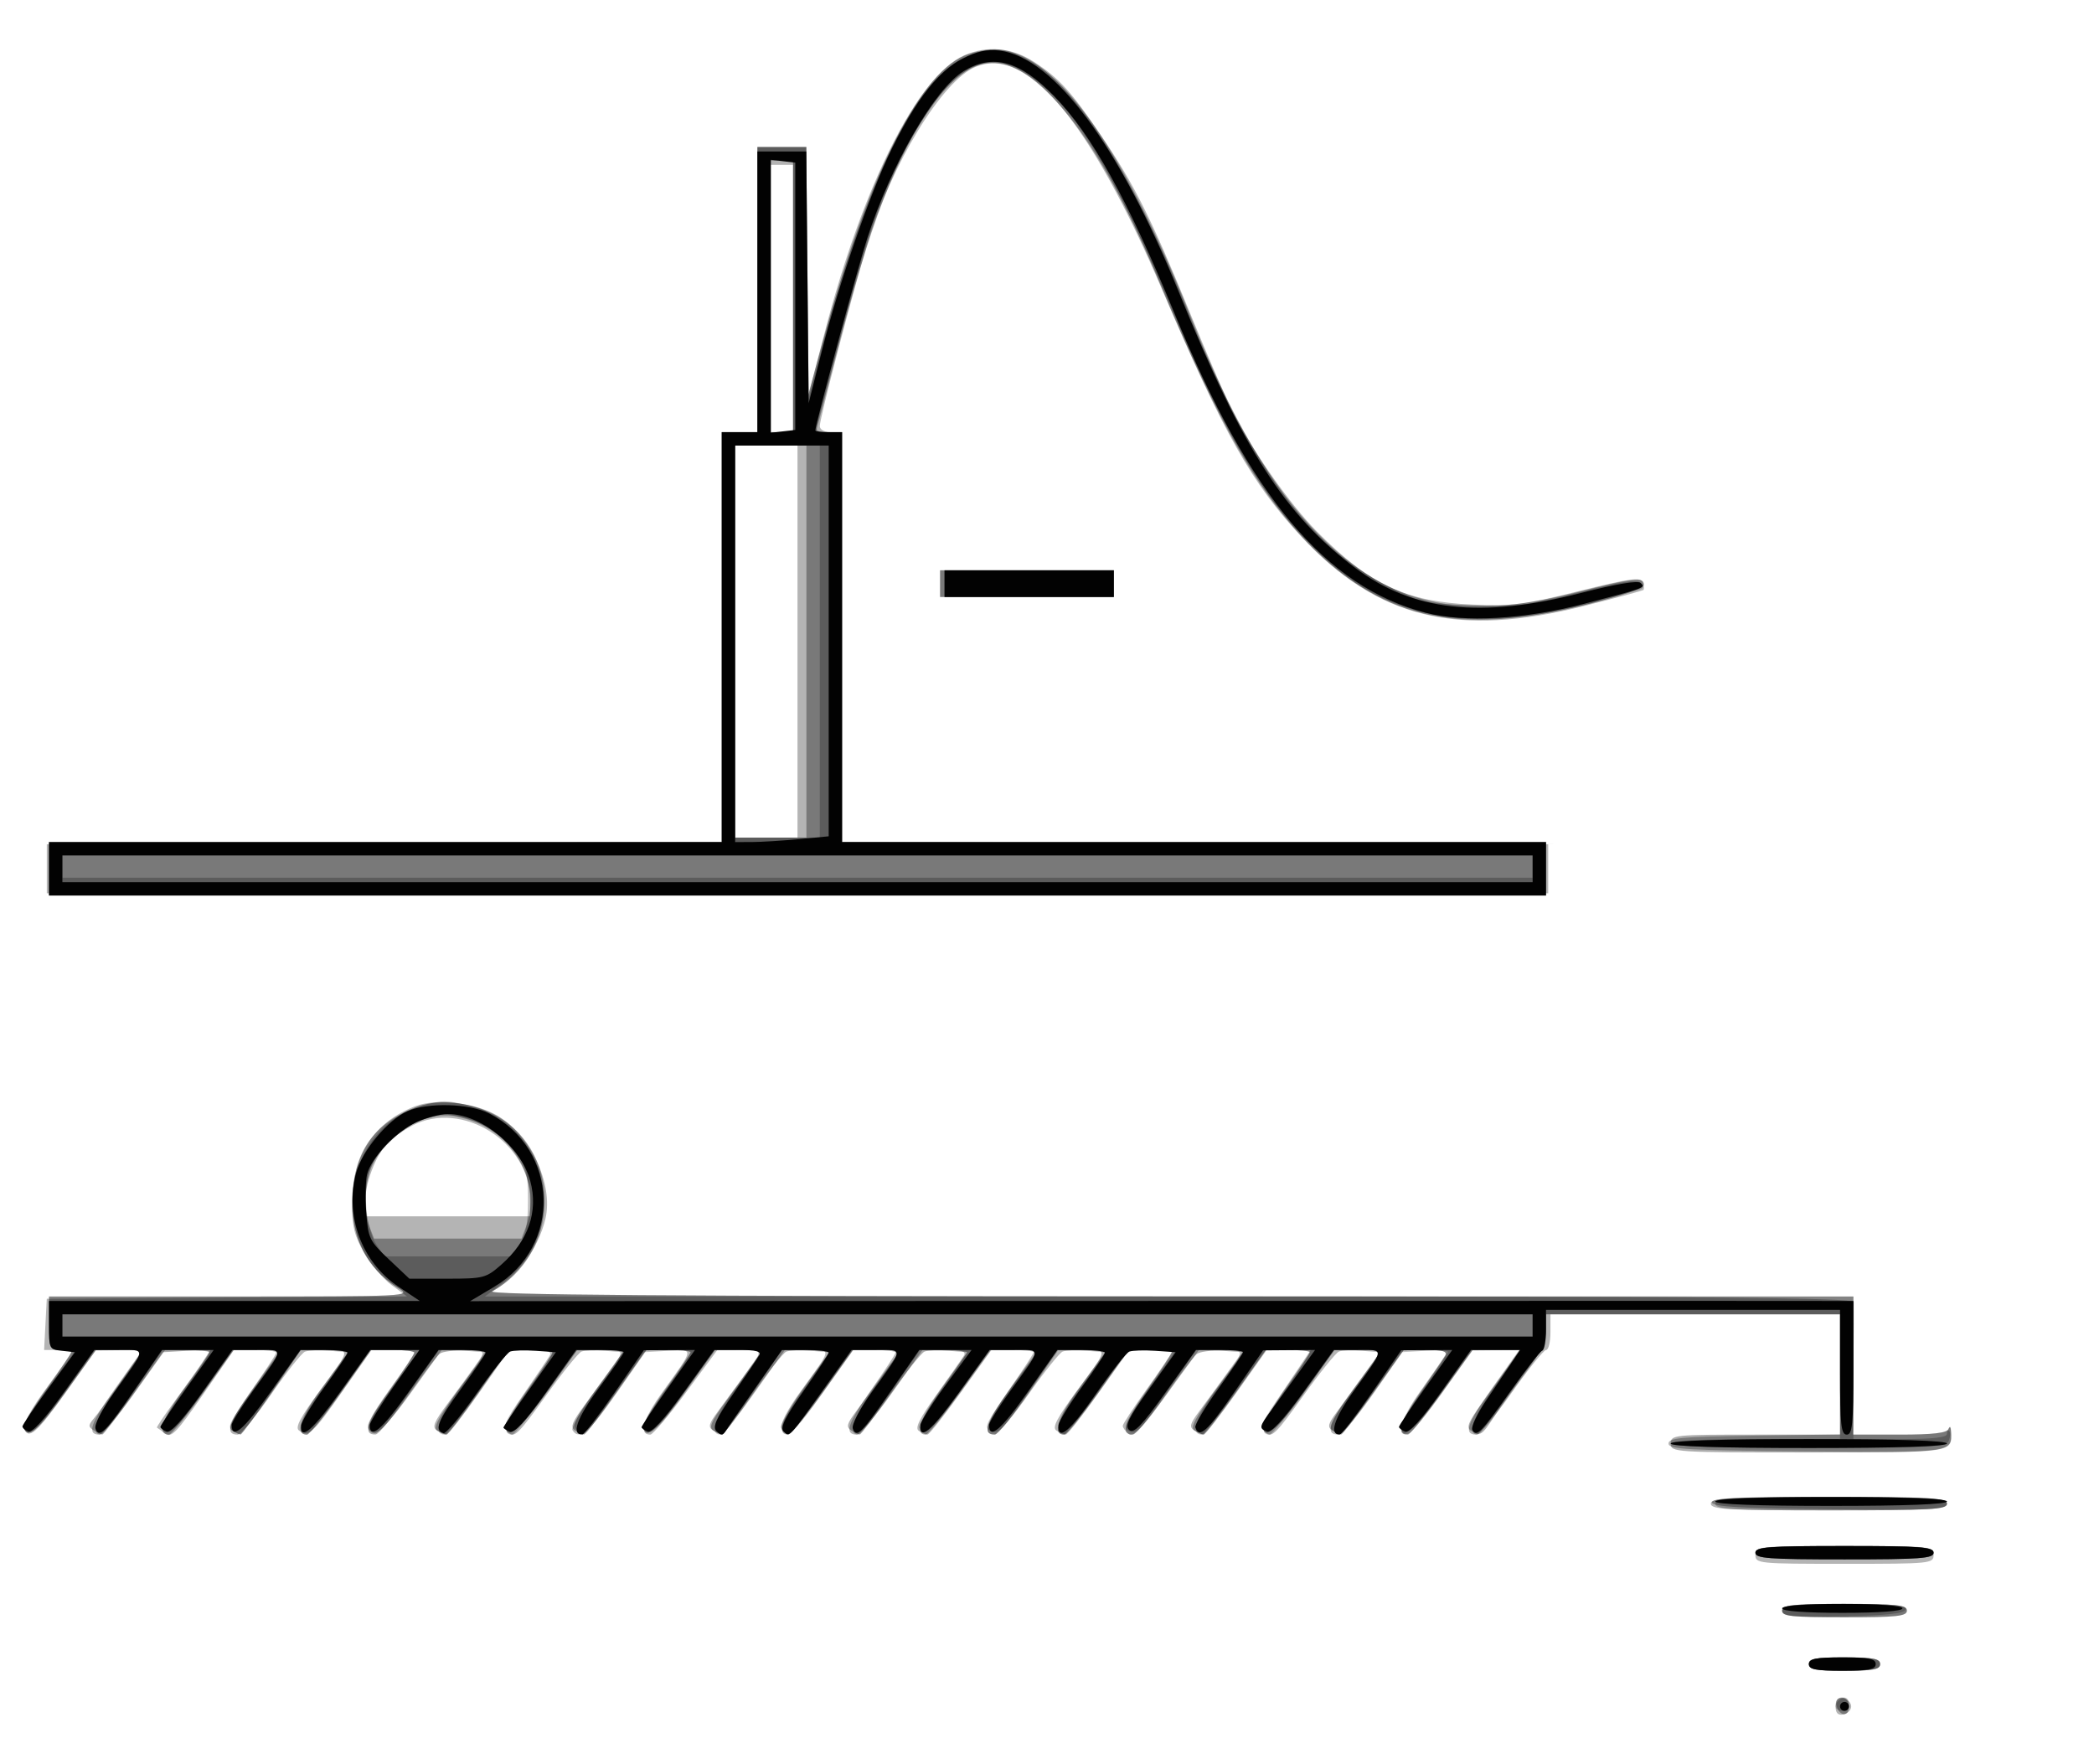
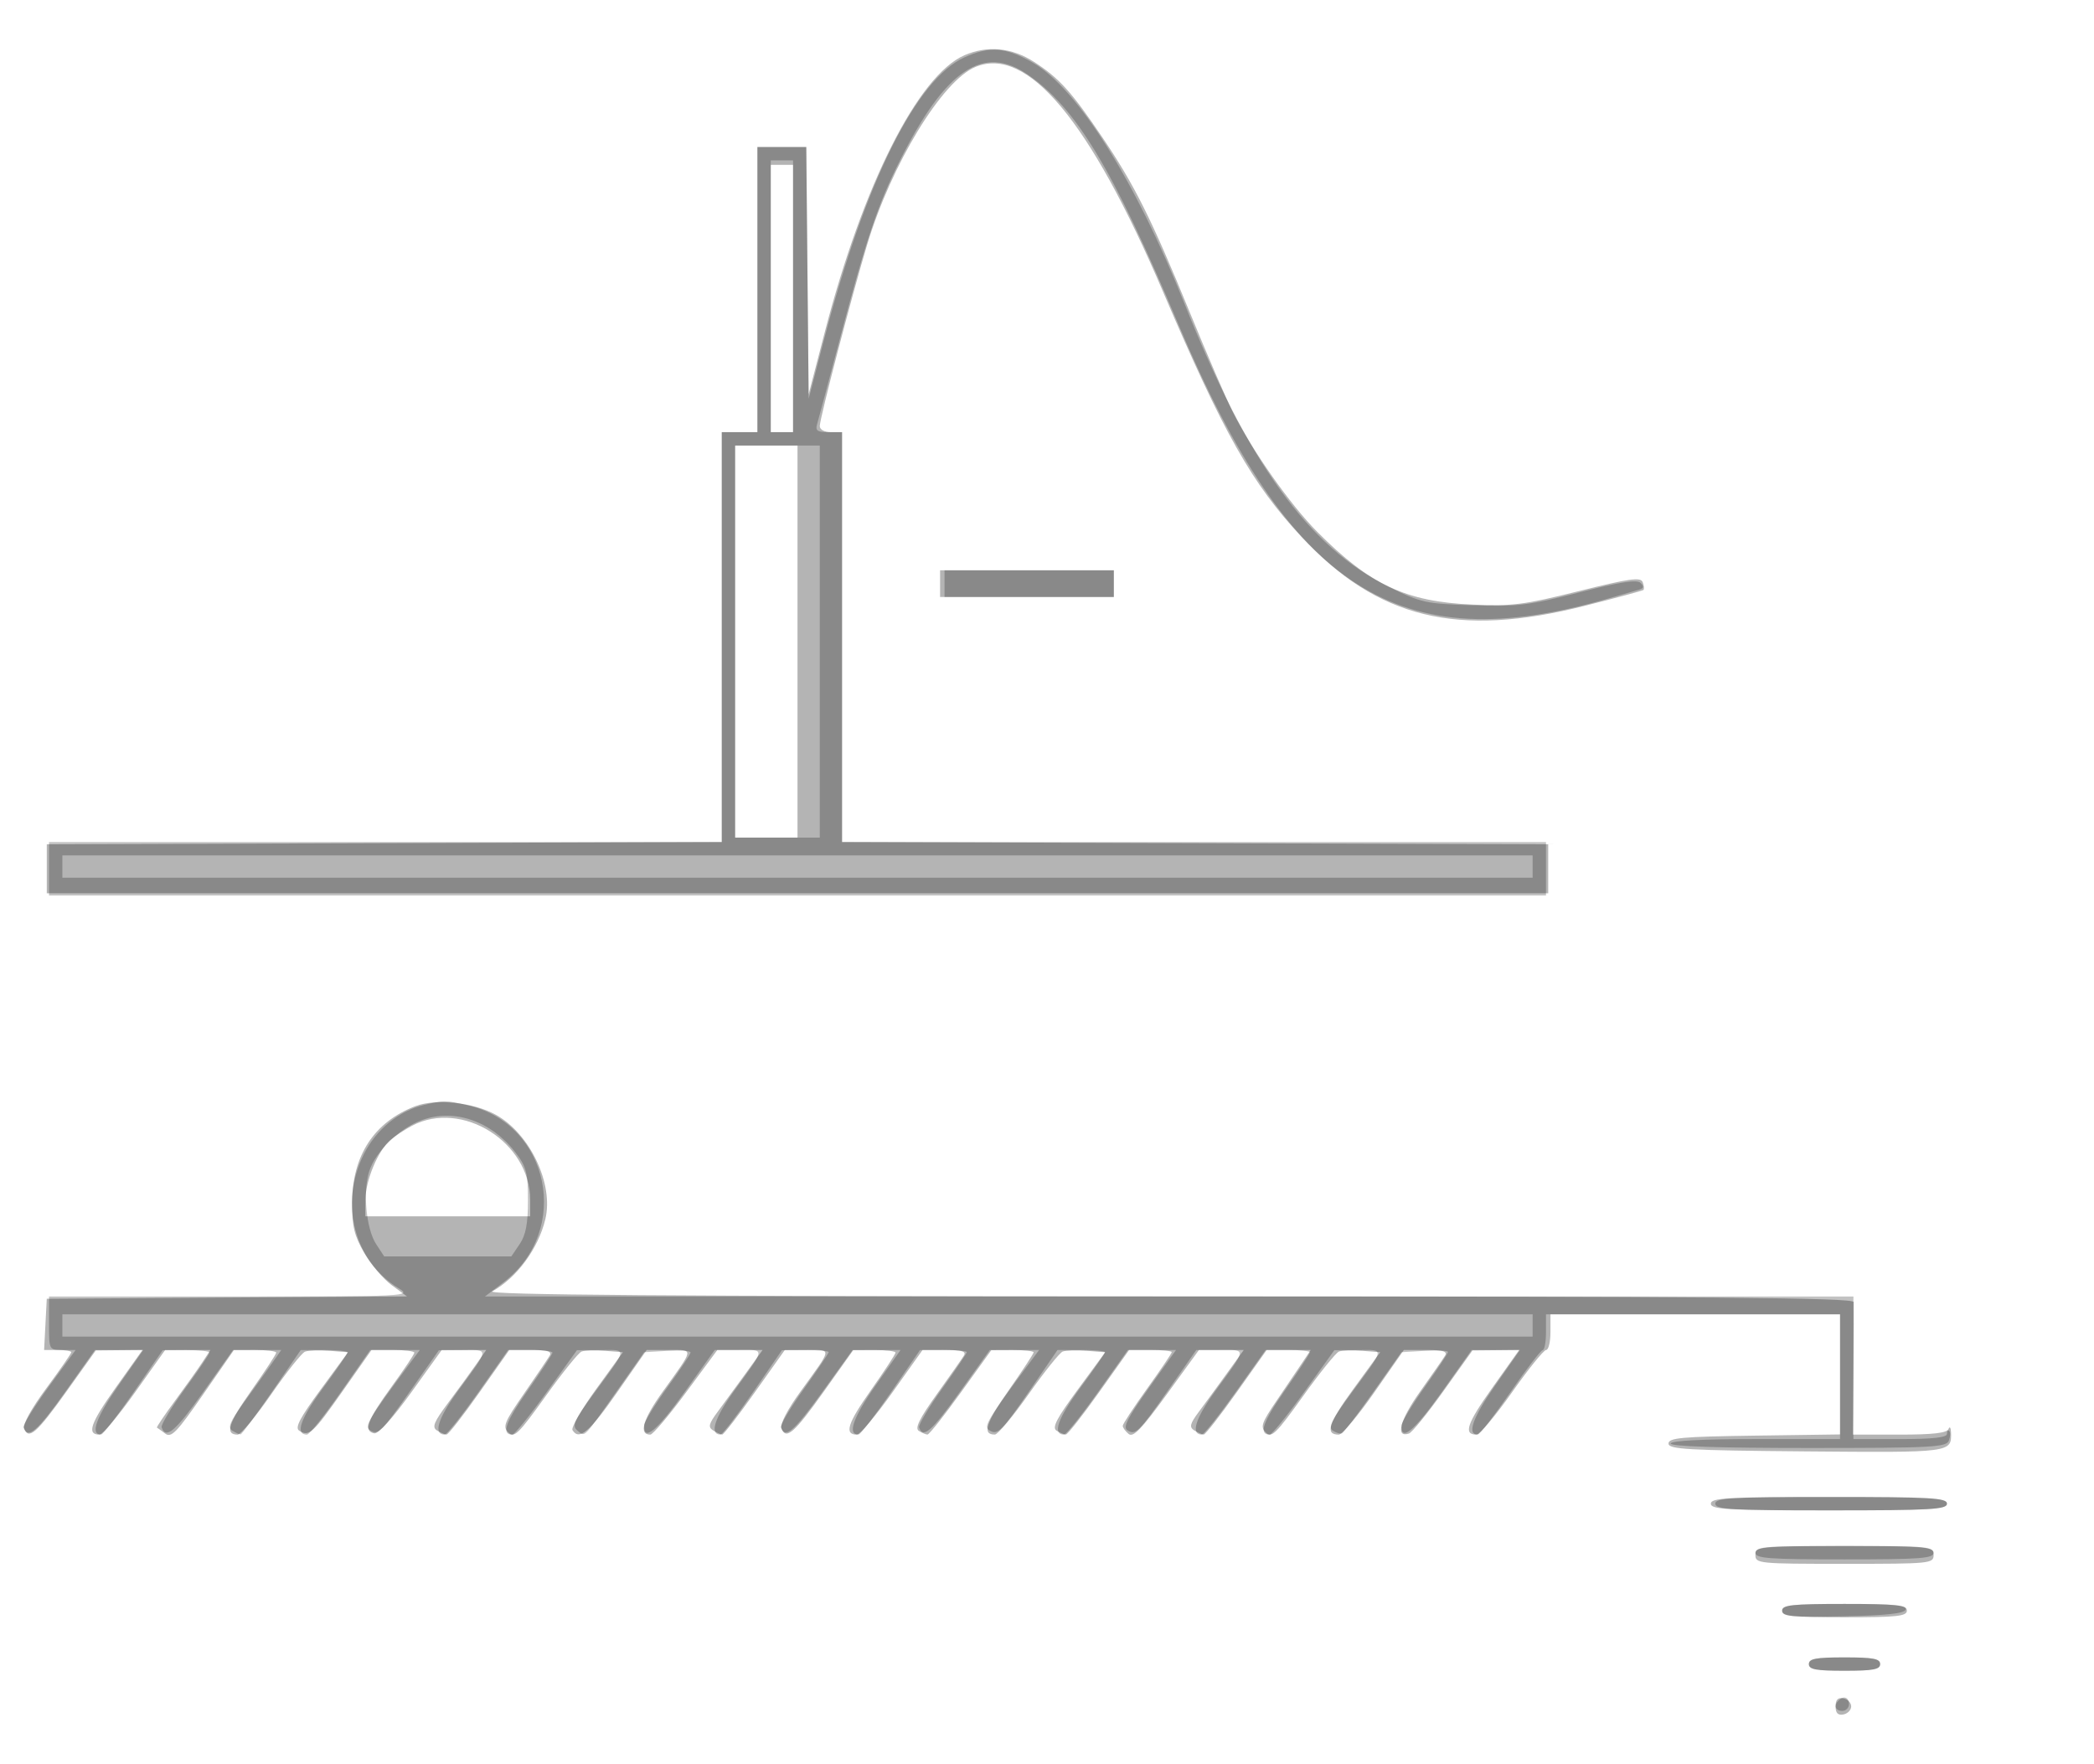
<svg xmlns="http://www.w3.org/2000/svg" width="470" height="396" viewBox="33 0 470 396" version="1.1">
  <path fill-opacity="0.294" d="M 27 197.464 L 27 394.928 17.250 395.254 L 7.500 395.581 17.750 395.791 L 28 396 28 198 C 28 89.100, 27.775 0, 27.500 0 C 27.225 0, 27 88.859, 27 197.464 M 249.469 12.399 C 239.104 16.914, 226.698 41.501, 218.134 74.500 L 214.500 88.500 214.234 60.750 L 213.968 33 208.484 33 L 203 33 203 65 L 203 97 199 97 L 195 97 195 142.994 L 195 188.987 119.250 189.244 L 43.500 189.500 43.500 195 L 43.500 200.500 212 200.500 L 380.500 200.500 380.500 195 L 380.500 189.500 301.250 189.244 L 222 188.988 222 142.994 L 222 97 219.500 97 C 218.040 97, 217 96.425, 217 95.619 C 217 93.895, 224.172 66.422, 227.604 55 C 233.056 36.857, 244.460 18.123, 251.939 15.025 C 263.562 10.211, 277.613 27.023, 293.980 65.329 C 307.625 97.264, 314.008 108.573, 325.108 120.479 C 342.225 138.840, 360.102 143.200, 388.665 135.983 C 395.724 134.199, 401.668 132.593, 401.874 132.413 C 402.079 132.233, 402.001 131.446, 401.701 130.662 C 401.249 129.486, 398.756 129.837, 387.327 132.687 C 375.001 135.761, 372.414 136.088, 363.500 135.700 C 348.544 135.050, 340.504 131.282, 328.659 119.373 C 322.533 113.213, 314.042 101.135, 309.600 92.260 C 308.157 89.378, 303.845 79.382, 300.019 70.045 C 291.430 49.091, 287.630 41.488, 280.422 30.827 C 273.475 20.553, 270.731 17.525, 265.054 13.866 C 260.110 10.679, 254.606 10.161, 249.469 12.399 M 206 67 L 206 97 208.500 97 L 211 97 211 67 L 211 37 208.500 37 L 206 37 206 67 M 198 144 L 198 188 205 188 L 212 188 212 144 L 212 100 205 100 L 198 100 198 144 M 244 131 L 244 134 263.500 134 L 283 134 283 131 L 283 128 263.500 128 L 244 128 244 131 M 126.239 248.275 C 116.995 251.796, 112.053 259.353, 112.030 270 C 112.019 275.286, 112.528 277.382, 114.758 281.225 C 116.266 283.824, 119.043 287.082, 120.929 288.464 L 124.357 290.977 83.929 291.239 L 43.500 291.500 43.200 297.250 L 42.900 303 45.950 303 C 47.628 303, 49 303.229, 49 303.510 C 49 303.790, 46.487 307.417, 43.416 311.570 C 40.027 316.153, 38.062 319.719, 38.417 320.643 C 39.420 323.259, 41.268 321.634, 47.988 312.221 L 54.500 303.101 59.742 303.050 L 64.984 303 58.938 311.508 C 53.272 319.480, 52.408 322, 55.342 322 C 56.015 322, 59.605 317.725, 63.319 312.500 L 70.071 303 75.151 303 L 80.230 303 78.429 305.750 C 77.438 307.262, 74.675 311.152, 72.289 314.393 C 69.904 317.634, 68.075 320.348, 68.226 320.426 C 68.377 320.503, 69.212 321.106, 70.083 321.767 C 71.437 322.794, 72.666 321.526, 78.583 312.994 L 85.500 303.020 90.250 303.010 C 92.862 303.004, 95 303.269, 95 303.598 C 95 303.926, 92.496 307.748, 89.436 312.090 C 84.208 319.510, 83.434 322, 86.359 322 C 87.041 322, 90.425 317.922, 93.879 312.938 C 97.333 307.954, 100.747 303.651, 101.465 303.375 C 102.183 303.099, 104.650 303.015, 106.947 303.187 L 111.123 303.500 104.972 311.886 C 100.273 318.292, 99.138 320.472, 100.161 321.120 C 102.373 322.520, 103.230 321.737, 109.944 312.176 L 116.387 303 121.194 303 C 123.837 303, 126 303.275, 126 303.610 C 126 303.946, 123.687 307.401, 120.859 311.289 C 115.453 318.722, 114.521 321.237, 117 321.709 C 117.917 321.883, 121.153 318.302, 125.325 312.497 L 132.149 303 137.143 303 L 142.136 303 139.866 306.250 C 138.617 308.038, 135.806 311.898, 133.618 314.830 C 130.389 319.155, 129.909 320.330, 131.070 321.064 C 131.856 321.562, 132.824 321.976, 133.221 321.985 C 133.617 321.993, 136.951 317.725, 140.629 312.500 L 147.317 303 152.217 303 C 155.860 303, 156.931 303.321, 156.390 304.250 C 155.989 304.938, 153.399 308.771, 150.635 312.768 C 146.194 319.189, 145.780 320.209, 147.089 321.518 C 148.398 322.827, 149.371 321.881, 155.433 313.412 C 159.208 308.138, 162.853 303.610, 163.533 303.349 C 164.214 303.088, 166.580 303.015, 168.791 303.187 L 172.812 303.500 166.840 311.740 C 163.556 316.271, 161.150 320.434, 161.494 320.990 C 162.978 323.392, 165.304 321.423, 171.526 312.500 L 178.149 303 183.134 303 C 188.819 303, 188.907 302.401, 181.766 312.336 C 177.284 318.572, 176.289 322, 178.960 322 C 179.523 322, 183.141 317.725, 187 312.500 L 194.016 303 199.093 303 L 204.170 303 200.380 308.250 C 198.295 311.137, 195.476 314.998, 194.115 316.830 C 192.060 319.595, 191.883 320.313, 193.070 321.065 C 193.857 321.562, 194.767 321.976, 195.094 321.985 C 195.421 321.993, 198.718 317.725, 202.422 312.500 L 209.157 303 214.137 303 C 219.797 303, 219.898 302.345, 212.709 312.274 C 209.702 316.427, 208.036 319.651, 208.403 320.607 C 209.426 323.273, 211.279 321.648, 218 312.194 L 224.500 303.051 229.250 303.026 C 231.863 303.012, 234 303.269, 234 303.598 C 234 303.926, 231.496 307.748, 228.436 312.090 C 223.217 319.497, 222.435 322, 225.342 322 C 226.015 322, 229.605 317.725, 233.319 312.500 L 240.071 303 245.095 303 C 248.853 303, 249.926 303.315, 249.356 304.250 C 248.937 304.938, 246.201 308.843, 243.276 312.928 C 239.357 318.402, 238.293 320.568, 239.229 321.163 C 239.928 321.606, 240.804 321.976, 241.175 321.985 C 241.547 321.993, 244.922 317.734, 248.675 312.521 L 255.500 303.042 260.250 303.021 C 262.863 303.009, 265 303.239, 265 303.532 C 265 303.825, 262.493 307.642, 259.430 312.014 C 254.230 319.434, 253.420 322.024, 256.309 321.983 C 256.964 321.974, 260.374 317.887, 263.886 312.900 C 267.398 307.913, 270.834 303.617, 271.521 303.353 C 272.209 303.090, 274.640 303.015, 276.924 303.187 L 281.076 303.500 274.924 311.870 C 270.158 318.355, 269.079 320.436, 270.136 321.105 C 270.886 321.580, 271.821 321.976, 272.214 321.985 C 272.607 321.993, 275.967 317.725, 279.681 312.500 L 286.434 303 291.217 303 C 293.848 303, 296 303.218, 296 303.484 C 296 303.750, 293.525 307.417, 290.500 311.633 C 287.475 315.849, 285 319.626, 285 320.027 C 285 320.427, 285.593 321.248, 286.319 321.849 C 287.349 322.705, 289.217 320.767, 294.873 312.972 L 302.108 303 307.139 303 L 312.170 303 308.380 308.250 C 306.295 311.137, 303.476 314.998, 302.115 316.830 C 300.060 319.595, 299.883 320.313, 301.070 321.065 C 301.857 321.562, 302.802 321.976, 303.172 321.985 C 303.541 321.993, 306.874 317.725, 310.578 312.500 L 317.312 303 322.254 303 L 327.196 303 325.348 305.774 C 324.332 307.300, 321.736 311.145, 319.579 314.318 C 316.147 319.369, 315.840 320.269, 317.115 321.543 C 318.390 322.818, 319.425 321.806, 325.433 313.412 C 329.208 308.138, 332.853 303.610, 333.533 303.349 C 334.214 303.088, 336.575 303.015, 338.780 303.187 L 342.789 303.500 336.807 311.704 C 331.156 319.454, 330.335 322, 333.484 322 C 334.236 322, 337.831 317.725, 341.474 312.500 L 348.098 303 353.108 303 C 356.853 303, 357.927 303.316, 357.361 304.250 C 356.945 304.938, 354.412 308.582, 351.733 312.350 C 347.219 318.698, 346.134 322.789, 349.239 321.754 C 349.920 321.527, 353.407 317.237, 356.988 312.221 L 363.500 303.101 368.742 303.050 L 373.984 303 367.938 311.508 C 362.238 319.527, 361.405 322, 364.401 322 C 365.106 322, 368.693 317.725, 372.371 312.500 C 376.049 307.275, 379.495 303, 380.029 303 C 380.563 303, 381 301.200, 381 299 L 381 295 413.500 295 L 446 295 446 308.478 L 446 321.957 426.750 322.228 C 410.426 322.459, 407.500 322.728, 407.500 324 C 407.500 325.295, 411.721 325.536, 438.432 325.765 C 471.073 326.044, 471.050 326.047, 470.906 321.500 C 470.871 320.400, 470.615 320.063, 470.338 320.750 C 469.979 321.638, 466.801 322, 459.351 322 L 448.869 322 449.006 307.750 C 449.082 299.913, 449.111 292.938, 449.072 292.250 C 449.015 291.256, 417.528 290.994, 295.250 290.970 C 182.585 290.947, 142.034 290.644, 143.500 289.836 C 149.008 286.797, 153.810 280.265, 155.404 273.645 C 157.312 265.716, 151.944 254.421, 144.256 250.191 C 139.227 247.425, 130.820 246.531, 126.239 248.275 M 125.500 252.665 C 123.850 253.537, 121.649 254.981, 120.609 255.875 C 117.842 258.252, 115.047 264.943, 115.022 269.250 L 115 273 133.500 273 L 152 273 152 269.316 C 152 256.371, 136.691 246.752, 125.500 252.665 M 1 323 C 1 324.822, 1.667 325, 8.500 325 C 15.333 325, 16 324.822, 16 323 C 16 321.178, 15.333 321, 8.500 321 C 1.667 321, 1 321.178, 1 323 M 0 336.500 C 0 337.325, 0.675 338, 1.500 338 C 2.325 338, 3 337.325, 3 336.500 C 3 335.675, 2.325 335, 1.500 335 C 0.675 335, 0 335.675, 0 336.500 M 417 337.500 C 417 338.796, 420.611 339, 443.500 339 C 466.389 339, 470 338.796, 470 337.500 C 470 336.204, 466.389 336, 443.500 336 C 420.611 336, 417 336.204, 417 337.500 M 427 349 C 427 350.933, 427.667 351, 447 351 C 466.333 351, 467 350.933, 467 349 C 467 347.067, 466.333 347, 447 347 C 427.667 347, 427 347.067, 427 349 M 433 361.500 C 433 362.762, 435.222 363, 447 363 C 458.778 363, 461 362.762, 461 361.500 C 461 360.238, 458.778 360, 447 360 C 435.222 360, 433 360.238, 433 361.500 M 439 373.500 C 439 374.708, 440.556 375, 447 375 C 453.444 375, 455 374.708, 455 373.500 C 455 372.292, 453.444 372, 447 372 C 440.556 372, 439 372.292, 439 373.500 M 445 383 C 445 384.506, 445.522 385.046, 446.750 384.810 C 447.712 384.624, 448.500 383.810, 448.500 383 C 448.500 382.190, 447.712 381.376, 446.750 381.190 C 445.522 380.954, 445 381.494, 445 383 M 1.762 395.707 C 3.006 395.946, 4.806 395.937, 5.762 395.687 C 6.718 395.437, 5.700 395.241, 3.500 395.252 C 1.300 395.263, 0.518 395.468, 1.762 395.707 " stroke="none" fill="black" fill-rule="evenodd" />
-   <path fill-opacity="0.328" d="M 27 197.462 L 27 394.925 17.750 395.255 L 8.500 395.585 18.250 395.792 L 28 396 28 198 C 28 89.100, 27.775 0, 27.500 0 C 27.225 0, 27 88.858, 27 197.462 M 249.379 12.532 C 238.762 17.188, 227.256 41.053, 216.608 80.500 L 214.179 89.500 214.089 61.250 L 214 33 208.500 33 L 203 33 203 65 L 203 97 199 97 L 195 97 195 143 L 195 189 119.500 189 L 44 189 44 195 L 44 201 212 201 L 380 201 380 195 L 380 189 301 189 L 222 189 222 143 L 222 97 219.075 97 L 216.150 97 220.635 79.750 C 228.441 49.723, 234.062 35.138, 242.187 23.822 C 251.311 11.117, 259.319 10.916, 270.397 23.115 C 277.823 31.292, 285.371 44.556, 293.054 62.927 C 306.998 96.270, 315.331 110.639, 327.962 123.121 C 344.211 139.178, 360.715 142.610, 388.740 135.758 C 397.010 133.736, 402 132.043, 402 131.258 C 402 129.424, 399.824 129.671, 386.643 133.003 C 360.804 139.535, 344.960 135.960, 328.996 119.996 C 318.384 109.384, 309.325 93.895, 299.934 70.308 C 284.545 31.656, 268.992 10.761, 255.849 11.082 C 254.007 11.126, 251.095 11.779, 249.379 12.532 M 206 66.500 L 206 97 208.500 97 L 211 97 211 66.500 L 211 36 208.500 36 L 206 36 206 66.500 M 198 144 L 198 188 206 188 L 214 188 214 144 L 214 100 206 100 L 198 100 198 144 M 244 131 L 244 134 263.500 134 L 283 134 283 131 L 283 128 263.500 128 L 244 128 244 131 M 126.759 248.373 C 117.408 251.835, 112.792 257.896, 112.180 267.518 C 111.552 277.373, 114.976 284.575, 122.457 289.137 C 125.453 290.964, 124.869 290.993, 84.750 290.996 L 44 291 44 297 C 44 302.733, 44.111 303, 46.500 303 C 47.875 303, 49 303.218, 49 303.484 C 49 303.750, 46.515 307.431, 43.477 311.665 C 40.439 315.899, 38.105 319.815, 38.290 320.369 C 39.199 323.098, 41.355 321.299, 47.641 312.568 L 54.500 303.042 59.801 303.021 L 65.101 303 60.373 309.750 C 57.772 313.462, 54.955 317.315, 54.112 318.311 C 52.775 319.891, 52.766 320.240, 54.040 321.046 C 54.843 321.554, 55.725 321.965, 56 321.959 C 56.275 321.953, 59.447 317.798, 63.048 312.724 L 69.596 303.500 74.798 303.198 C 77.659 303.031, 80 303.148, 80 303.457 C 80 303.766, 77.487 307.417, 74.416 311.570 C 69.338 318.436, 68.148 322, 70.933 322 C 71.481 322, 74.967 317.725, 78.681 312.500 L 85.434 303 90.709 303 L 95.984 303 89.864 311.612 C 85.076 318.349, 84.043 320.413, 85.122 321.096 C 85.880 321.577, 86.725 321.960, 87 321.950 C 87.275 321.939, 90.425 317.686, 94 312.500 L 100.500 303.070 105.809 303.035 C 111.873 302.995, 111.939 302.425, 104.742 312.261 C 100.231 318.425, 99.184 322, 101.890 322 C 102.415 322, 105.874 317.725, 109.578 312.500 L 116.312 303 121.156 303 C 123.820 303, 126 303.269, 126 303.598 C 126 303.926, 123.496 307.748, 120.436 312.090 C 115.244 319.459, 114.422 322.053, 117.309 321.963 C 117.964 321.942, 121.200 318.083, 124.500 313.387 C 127.800 308.691, 131.028 304.407, 131.672 303.866 C 132.317 303.326, 134.932 303.023, 137.483 303.192 L 142.122 303.500 135.972 311.886 C 131.272 318.294, 130.137 320.472, 131.161 321.121 C 131.897 321.587, 132.804 321.976, 133.175 321.985 C 133.547 321.993, 136.831 317.725, 140.474 312.500 L 147.098 303 152.049 303 C 154.772 303, 157 303.275, 157 303.610 C 157 303.946, 154.687 307.401, 151.859 311.289 C 149.032 315.176, 146.669 319.064, 146.609 319.928 C 146.348 323.694, 149.829 320.844, 155.931 312.300 L 162.500 303.101 167.818 303.050 L 173.136 303 170.866 306.250 C 169.617 308.038, 166.806 311.898, 164.618 314.830 C 161.389 319.155, 160.909 320.330, 162.070 321.064 C 162.856 321.562, 163.766 321.976, 164.092 321.985 C 164.417 321.993, 167.693 317.725, 171.371 312.500 L 178.059 303 183.029 303 C 185.763 303, 188 303.218, 188 303.484 C 188 303.750, 185.515 307.431, 182.477 311.665 C 179.439 315.899, 177.105 319.815, 177.290 320.369 C 178.204 323.113, 180.389 321.298, 186.655 312.585 L 193.500 303.067 198.818 303.034 L 204.136 303 201.868 306.250 C 200.620 308.038, 197.836 311.915, 195.681 314.868 C 192.593 319.099, 192.053 320.419, 193.131 321.102 C 193.884 321.579, 194.762 321.976, 195.082 321.985 C 195.402 321.993, 198.489 317.917, 201.942 312.927 C 205.394 307.936, 208.793 303.633, 209.495 303.364 C 210.197 303.094, 212.659 303.015, 214.966 303.187 L 219.161 303.500 213.515 311.358 C 208.399 318.478, 207.213 322, 209.933 322 C 210.481 322, 213.967 317.725, 217.681 312.500 L 224.434 303 229.802 303 L 235.170 303 231.380 308.250 C 229.295 311.137, 226.476 314.998, 225.115 316.830 C 223.060 319.595, 222.883 320.313, 224.070 321.065 C 224.857 321.562, 225.725 321.969, 226 321.968 C 226.275 321.967, 229.374 317.887, 232.886 312.900 C 236.398 307.913, 239.834 303.617, 240.521 303.353 C 241.209 303.090, 243.659 303.015, 245.966 303.187 L 250.161 303.500 244.515 311.358 C 239.482 318.362, 238.215 322, 240.808 322 C 241.288 322, 244.761 317.725, 248.526 312.500 L 255.373 303 260.669 303 L 265.966 303 259.906 311.471 C 254.278 319.340, 253.348 322.052, 256.309 321.965 C 256.964 321.946, 260.425 317.686, 264 312.500 L 270.500 303.070 275.809 303.035 C 281.838 302.995, 281.919 302.316, 274.709 312.274 C 270.246 318.438, 269.214 322, 271.890 322 C 272.415 322, 275.874 317.725, 279.578 312.500 L 286.312 303 291.156 303 C 293.820 303, 296 303.239, 296 303.532 C 296 303.825, 293.493 307.642, 290.430 312.014 C 285.235 319.427, 284.411 322.053, 287.309 321.963 C 287.964 321.943, 291.155 318.117, 294.399 313.462 C 297.644 308.806, 300.871 304.522, 301.571 303.941 C 302.272 303.360, 304.921 303.023, 307.460 303.192 L 312.075 303.500 305.923 311.870 C 301.158 318.355, 300.079 320.436, 301.136 321.105 C 301.886 321.580, 302.767 321.976, 303.094 321.985 C 303.421 321.993, 306.718 317.725, 310.422 312.500 L 317.157 303 322.078 303 C 324.785 303, 327 303.223, 327 303.496 C 327 303.769, 324.684 307.238, 321.854 311.204 C 319.024 315.171, 316.662 319.110, 316.604 319.958 C 316.350 323.713, 319.884 320.807, 325.946 312.276 L 332.500 303.051 337.835 303.026 L 343.170 303 339.380 308.250 C 337.295 311.137, 334.476 314.998, 333.115 316.830 C 331.060 319.595, 330.883 320.313, 332.070 321.065 C 332.857 321.562, 333.740 321.976, 334.033 321.985 C 334.326 321.993, 337.605 317.725, 341.319 312.500 L 348.071 303 353.095 303 C 356.835 303, 357.932 303.319, 357.390 304.250 C 356.989 304.938, 354.435 308.720, 351.713 312.655 C 347.282 319.062, 346.425 322, 348.985 322 C 349.461 322, 352.922 317.734, 356.675 312.521 L 363.500 303.042 368.818 303.021 L 374.136 303 371.868 306.250 C 370.620 308.038, 367.836 311.915, 365.681 314.868 C 362.593 319.099, 362.053 320.419, 363.131 321.102 C 365.264 322.453, 365.556 322.272, 368.518 317.750 C 370.049 315.413, 373.258 310.907, 375.651 307.739 C 378.851 303.499, 380 301.056, 380 298.489 L 380 295 413 295 L 446 295 446 308.500 L 446 322 427 322 C 408.667 322, 408 322.070, 408 324 C 408 325.957, 408.667 326, 438.893 326 C 471.929 326, 471.155 326.117, 470.921 321.168 C 470.872 320.129, 470.652 319.971, 470.338 320.750 C 469.980 321.638, 466.814 322, 459.417 322 L 449 322 449 306.500 L 449 291 295.250 290.970 C 182.585 290.947, 142.034 290.644, 143.500 289.836 C 158.592 281.509, 159.319 259.110, 144.772 250.616 C 139.380 247.467, 131.767 246.520, 126.759 248.373 M 128.500 251.061 C 124.318 252.289, 118.570 257.279, 116.630 261.366 C 114.801 265.221, 114.506 271.570, 115.975 275.435 L 116.950 278 133.500 278 L 150.050 278 151.025 275.435 C 154.760 265.610, 148.343 254.066, 137.500 251.104 C 132.945 249.860, 132.598 249.858, 128.500 251.061 M 1 323 C 1 324.952, 1.471 325.069, 8.250 324.794 C 13.897 324.565, 15.500 324.168, 15.500 323 C 15.500 321.832, 13.897 321.435, 8.250 321.206 C 1.471 320.931, 1 321.048, 1 323 M 0 336.500 C 0 337.325, 0.675 338, 1.500 338 C 2.325 338, 3 337.325, 3 336.500 C 3 335.675, 2.325 335, 1.500 335 C 0.675 335, 0 335.675, 0 336.500 M 417.250 337.250 C 417.565 338.198, 423.981 338.564, 443.833 338.767 C 466.670 338.999, 470 338.840, 470 337.517 C 470 336.199, 466.509 336, 443.417 336 C 422.595 336, 416.924 336.271, 417.250 337.250 M 427 348.500 C 427 349.783, 429.889 350, 447 350 C 464.111 350, 467 349.783, 467 348.500 C 467 347.217, 464.111 347, 447 347 C 429.889 347, 427 347.217, 427 348.500 M 433 361.500 C 433 362.762, 435.222 363, 447 363 C 458.778 363, 461 362.762, 461 361.500 C 461 360.238, 458.778 360, 447 360 C 435.222 360, 433 360.238, 433 361.500 M 439 373.500 C 439 374.708, 440.556 375, 447 375 C 453.444 375, 455 374.708, 455 373.500 C 455 372.292, 453.444 372, 447 372 C 440.556 372, 439 372.292, 439 373.500 M 445.177 382.667 C 445.663 385.176, 448 385.520, 448 383.083 C 448 381.855, 447.354 381, 446.427 381 C 445.495 381, 444.985 381.680, 445.177 382.667 M 1.762 395.707 C 3.006 395.946, 4.806 395.937, 5.762 395.687 C 6.718 395.437, 5.700 395.241, 3.500 395.252 C 1.300 395.263, 0.518 395.468, 1.762 395.707 " stroke="none" fill="black" fill-rule="evenodd" />
  <path fill-opacity="0.240" d="M 27 197.417 C 27 354.414, 26.744 394.937, 25.750 395.338 C 25.003 395.639, 25.205 395.874, 26.250 395.921 C 27.911 395.996, 28 385.935, 28 198 C 28 89.100, 27.775 0, 27.500 0 C 27.225 0, 27 88.837, 27 197.417 M 249.444 12.886 C 238.614 17.805, 227.101 41.007, 217.878 76.500 L 214.500 89.500 214.234 61.250 L 213.969 33 208.484 33 L 203 33 203 65 L 203 97 199 97 L 195 97 195 143 L 195 189 119.500 189 L 44 189 44 195 L 44 201 212 201 L 380 201 380 195 L 380 189 301 189 L 222 189 222 143 L 222 97 218.933 97 C 216.480 97, 215.969 96.649, 216.385 95.250 C 216.671 94.287, 218.983 85.625, 221.523 76 C 227.429 53.619, 230.053 45.840, 235.034 35.931 C 245.299 15.516, 253.721 9.878, 263.687 16.750 C 274.533 24.230, 282.583 37.566, 297.391 72.583 C 322.740 132.530, 346.923 147.988, 394 134.338 C 397.025 133.461, 400.138 132.562, 400.917 132.339 C 401.951 132.044, 402.036 131.636, 401.231 130.831 C 400.426 130.026, 396.701 130.604, 387.470 132.968 C 376.121 135.875, 373.654 136.173, 363.603 135.854 C 352.979 135.517, 351.990 135.299, 344.708 131.700 C 326.765 122.832, 313.146 103.972, 298.917 68.284 C 287.855 40.539, 274.800 19.793, 264.792 14.053 C 258.706 10.563, 255.153 10.293, 249.444 12.886 M 206 66.500 L 206 97 208.500 97 L 211 97 211 66.500 L 211 36 208.500 36 L 206 36 206 66.500 M 198 144 L 198 188 207.500 188 L 217 188 217 144 L 217 100 207.500 100 L 198 100 198 144 M 245 131 L 245 134 264 134 L 283 134 283 131 L 283 128 264 128 L 245 128 245 131 M 47 194.500 L 47 197 212 197 L 377 197 377 194.500 L 377 192 212 192 L 47 192 47 194.500 M 128.236 247.979 C 122.510 249.337, 117.428 253.500, 114.623 259.129 C 109.129 270.155, 112.499 283.064, 122.457 289.137 C 125.453 290.964, 124.869 290.993, 84.750 290.996 L 44 291 44 297 C 44 302.995, 44.002 303, 46.990 303 L 49.979 303 43.973 311.200 C 40.670 315.710, 38.115 319.844, 38.296 320.387 C 39.201 323.103, 41.358 321.274, 47.545 312.546 L 54.312 303 59.739 303 L 65.166 303 59.506 311.078 C 54.537 318.169, 53.177 322.079, 55.719 321.965 C 56.148 321.946, 59.425 317.686, 63 312.500 L 69.500 303.070 74.750 303.035 C 77.638 303.016, 80 303.267, 80 303.594 C 80 303.921, 77.512 307.595, 74.471 311.758 C 71.431 315.922, 69.096 319.789, 69.284 320.352 C 70.202 323.105, 72.334 321.308, 78.545 312.546 L 85.312 303 90.724 303 L 96.136 303 93.868 306.250 C 92.620 308.038, 89.836 311.915, 87.681 314.868 C 84.593 319.099, 84.053 320.419, 85.131 321.102 C 85.884 321.579, 86.725 321.956, 87 321.940 C 87.275 321.924, 90.425 317.659, 94 312.462 L 100.500 303.015 105.750 303.007 C 108.638 303.003, 111 303.249, 111 303.553 C 111 303.858, 108.492 307.497, 105.427 311.642 C 100.408 318.429, 99.190 322, 101.894 322 C 102.420 322, 105.831 317.725, 109.474 312.500 L 116.098 303 121.668 303 L 127.237 303 124.824 306.250 C 115.577 318.702, 114.693 320.192, 116.061 321.038 C 117.894 322.170, 118.521 321.544, 125.500 311.613 L 131.500 303.075 136.809 303.037 C 142.873 302.995, 142.939 302.425, 135.742 312.261 C 131.280 318.359, 130.184 322, 132.810 322 C 133.290 322, 136.693 317.725, 140.371 312.500 L 147.059 303 152.029 303 C 154.763 303, 157 303.269, 157 303.598 C 157 303.926, 154.496 307.748, 151.436 312.090 C 146.428 319.198, 145.452 322, 147.985 322 C 148.461 322, 151.922 317.734, 155.675 312.521 L 162.500 303.042 167.809 303.021 C 173.877 302.997, 173.979 302.312, 166.370 312.670 C 161.866 318.803, 161.316 320.018, 162.576 321.063 C 164.362 322.545, 163.744 323.158, 171.339 312.368 L 177.581 303.500 182.791 303.198 C 185.656 303.031, 188 303.194, 188 303.558 C 188 303.922, 185.687 307.401, 182.859 311.289 C 180.032 315.176, 177.669 319.015, 177.609 319.821 C 177.319 323.710, 180.380 321.232, 186.598 312.544 L 193.429 303 198.774 303 C 204.841 303, 204.920 302.315, 197.709 312.274 C 193.356 318.286, 192.206 322.023, 194.719 321.989 C 195.148 321.984, 198.425 317.722, 202 312.519 L 208.500 303.058 213.750 303.029 C 216.637 303.013, 219 303.218, 219 303.484 C 219 303.750, 216.515 307.431, 213.477 311.665 C 210.439 315.899, 208.105 319.815, 208.290 320.369 C 209.172 323.016, 211.177 321.310, 217.509 312.524 L 224.373 303 229.755 303 L 235.138 303 229.475 311.035 C 224.464 318.146, 223.117 322.068, 225.719 321.971 C 226.148 321.955, 229.425 317.684, 233 312.481 L 239.500 303.021 244.750 303.011 C 247.637 303.005, 250 303.218, 250 303.484 C 250 303.750, 247.515 307.431, 244.477 311.665 C 241.439 315.899, 239.105 319.815, 239.290 320.369 C 240.155 322.966, 242.059 321.317, 248.363 312.509 L 255.169 303 260.703 303 L 266.237 303 263.824 306.250 C 254.577 318.702, 253.693 320.192, 255.061 321.038 C 256.929 322.192, 257.778 321.337, 264.523 311.509 L 270.362 303 275.681 303 C 278.607 303, 281 303.229, 281 303.510 C 281 303.790, 278.487 307.417, 275.416 311.570 C 270.417 318.330, 269.149 322, 271.813 322 C 272.294 322, 275.718 317.725, 279.422 312.500 L 286.157 303 291.561 303 L 296.966 303 290.821 311.591 C 286.036 318.280, 284.981 320.370, 286.054 321.034 C 287.902 322.176, 288.535 321.543, 295.500 311.594 L 301.500 303.023 306.809 303.012 C 312.872 302.998, 312.938 302.426, 305.742 312.261 C 301.317 318.308, 300.183 322, 302.752 322 C 303.199 322, 306.605 317.725, 310.319 312.500 L 317.071 303 322.036 303 C 324.766 303, 327 303.239, 327 303.532 C 327 303.825, 324.493 307.642, 321.430 312.014 C 316.419 319.164, 315.441 322, 317.985 322 C 318.461 322, 321.922 317.734, 325.675 312.521 L 332.500 303.042 337.809 303.021 C 343.877 302.997, 344 302.253, 336.179 312.864 C 331.939 318.618, 331.053 320.419, 332.126 321.098 C 332.882 321.576, 333.805 321.862, 334.178 321.734 C 334.551 321.605, 337.712 317.450, 341.202 312.500 L 347.547 303.500 352.774 303.198 C 355.648 303.031, 358 303.142, 358 303.444 C 358 303.746, 355.684 307.238, 352.854 311.204 C 350.024 315.171, 347.662 319.061, 347.604 319.850 C 347.323 323.724, 350.408 321.204, 356.545 312.546 L 363.312 303 368.739 303 L 374.166 303 368.506 311.078 C 363.537 318.169, 362.177 322.079, 364.719 321.965 C 365.148 321.946, 368.425 317.686, 372 312.500 C 375.575 307.314, 378.837 303.054, 379.250 303.035 C 379.663 303.016, 380 301.200, 380 299 L 380 295 413 295 L 446 295 446 309 L 446 323 427 323 C 415 323, 408 323.368, 408 324 C 408 324.645, 418.964 325, 438.893 325 C 466.627 325, 469.850 324.832, 470.417 323.357 C 470.763 322.453, 470.811 321.478, 470.524 321.190 C 470.236 320.902, 470 321.192, 470 321.833 C 470 322.648, 466.833 323, 459.500 323 L 449 323 449 307 L 449 291 295.422 291 L 141.845 291 146.096 287.750 C 161.269 276.152, 156.396 252.273, 138 248.076 C 132.917 246.916, 132.726 246.914, 128.236 247.979 M 127.625 251.424 C 122.661 253.251, 117.354 258.398, 115.904 262.790 C 114.400 267.349, 115.184 275.828, 117.427 279.250 L 119.230 282 133.500 282 L 147.770 282 149.635 279.250 C 151.020 277.207, 151.500 274.680, 151.500 269.422 C 151.500 263.255, 151.149 261.884, 148.771 258.767 C 143.321 251.621, 134.968 248.721, 127.625 251.424 M 47 297.500 L 47 300 212 300 L 377 300 377 297.500 L 377 295 212 295 L 47 295 47 297.500 M 1 323 C 1 323.578, 4.167 324, 8.500 324 C 12.833 324, 16 323.578, 16 323 C 16 322.422, 12.833 322, 8.500 322 C 4.167 322, 1 322.422, 1 323 M 0 336.500 C 0 337.325, 0.675 338, 1.500 338 C 2.325 338, 3 337.325, 3 336.500 C 3 335.675, 2.325 335, 1.500 335 C 0.675 335, 0 335.675, 0 336.500 M 418 337.500 C 418 338.795, 421.556 339, 444 339 C 466.444 339, 470 338.795, 470 337.500 C 470 336.205, 466.444 336, 444 336 C 421.556 336, 418 336.205, 418 337.500 M 427 348.500 C 427 349.783, 429.889 350, 447 350 C 464.111 350, 467 349.783, 467 348.500 C 467 347.217, 464.111 347, 447 347 C 429.889 347, 427 347.217, 427 348.500 M 433 361.528 C 433 362.838, 434.952 363.017, 446.668 362.778 C 456.509 362.578, 460.452 362.150, 460.751 361.250 C 461.070 360.290, 457.905 360, 447.083 360 C 435.116 360, 433 360.230, 433 361.528 M 439 373.500 C 439 374.708, 440.556 375, 447 375 C 453.444 375, 455 374.708, 455 373.500 C 455 372.292, 453.444 372, 447 372 C 440.556 372, 439 372.292, 439 373.500 M 445.667 381.667 C 444.516 382.817, 444.938 384, 446.500 384 C 447.325 384, 448 383.325, 448 382.500 C 448 380.938, 446.817 380.516, 445.667 381.667 M 1.762 395.707 C 3.006 395.946, 4.806 395.937, 5.762 395.687 C 6.718 395.437, 5.700 395.241, 3.500 395.252 C 1.300 395.263, 0.518 395.468, 1.762 395.707 M 9.813 395.683 C 10.534 395.972, 11.397 395.936, 11.729 395.604 C 12.061 395.272, 11.471 395.036, 10.417 395.079 C 9.252 395.127, 9.015 395.364, 9.813 395.683 M 17.750 395.706 C 18.988 395.944, 21.012 395.944, 22.250 395.706 C 23.488 395.467, 22.475 395.272, 20 395.272 C 17.525 395.272, 16.512 395.467, 17.750 395.706 " stroke="none" fill="black" fill-rule="evenodd" />
-   <path fill-opacity="0.978" d="M 26.755 198 C 26.615 306.900, 26.837 396, 27.250 396 C 27.663 396, 28 306.900, 28 198 C 28 89.100, 27.777 -0, 27.505 -0 C 27.233 -0, 26.895 89.100, 26.755 198 M 249.008 13.188 C 243.631 15.955, 238.673 22.282, 233.169 33.398 C 228.324 43.180, 221.358 63.330, 217.403 79 L 214.500 90.500 214.234 62.250 L 213.969 34 208.484 34 L 203 34 203 65.500 L 203 97 199 97 L 195 97 195 143 L 195 189 119.500 189 L 44 189 44 195 L 44 201 212 201 L 380 201 380 195 L 380 189 301 189 L 222 189 222 143 L 222 97 219 97 C 217.350 97, 216 96.821, 216 96.603 C 216 95.314, 225.500 60.165, 227.650 53.500 C 232.981 36.973, 242.815 19.912, 249.286 15.967 C 255.833 11.975, 261.860 13.631, 269.583 21.541 C 278.100 30.265, 285.988 44.514, 296.685 70.500 C 313.560 111.494, 330.539 131.707, 353 137.538 C 361.628 139.777, 375.181 139.013, 388.500 135.536 C 402.459 131.892, 402.337 131.937, 401.249 130.849 C 400.645 130.245, 395.753 131.064, 387.898 133.084 C 365.373 138.876, 350.098 137.186, 337.177 127.474 C 321.349 115.576, 311.880 100.760, 297.566 65.500 C 284.210 32.599, 269.569 12.882, 257.362 11.357 C 254.576 11.010, 252.249 11.519, 249.008 13.188 M 206 66.500 L 206 97.133 208.750 96.816 L 211.500 96.500 211.500 66.500 L 211.500 36.500 208.750 36.184 L 206 35.867 206 66.500 M 198 144.500 L 198 189 201.750 188.993 C 203.813 188.989, 208.537 188.699, 212.250 188.348 L 219 187.711 219 143.855 L 219 100 208.500 100 L 198 100 198 144.500 M 245 131 L 245 134 264 134 L 283 134 283 131 L 283 128 264 128 L 245 128 245 131 M 47 195 L 47 198 212 198 L 377 198 377 195 L 377 192 212 192 L 47 192 47 195 M 124.500 249.388 C 120.092 251.312, 114.277 258.260, 112.946 263.193 C 110.338 272.862, 114.172 283.252, 122.376 288.750 L 127.226 292 85.613 292 L 44 292 44 297.437 C 44 302.703, 44.091 302.883, 46.914 303.187 L 49.827 303.500 43.952 311.500 C 40.721 315.900, 38.060 319.789, 38.039 320.143 C 38.017 320.497, 38.607 321.019, 39.349 321.304 C 40.204 321.632, 43.164 318.377, 47.434 312.411 L 54.169 303 59.644 303 C 65.878 303, 65.939 302.356, 58.766 312.336 C 55.828 316.424, 54.088 319.786, 54.438 320.699 C 55.279 322.891, 56.693 321.462, 63.523 311.509 L 69.362 303 75.164 303 L 80.966 303 74.983 311.364 C 71.692 315.964, 69 319.966, 69 320.257 C 69 320.548, 69.628 321.027, 70.395 321.321 C 71.311 321.673, 74.082 318.623, 78.473 312.428 L 85.157 303 90.637 303 C 96.850 303, 96.912 302.326, 89.807 312.140 C 87.163 315.792, 85 319.252, 85 319.831 C 85 323.207, 87.672 320.954, 93.663 312.526 L 100.434 303 105.717 303 C 108.623 303, 111 303.275, 111 303.610 C 111 303.946, 108.687 307.401, 105.859 311.289 C 103.032 315.176, 100.669 319.064, 100.609 319.928 C 100.363 323.474, 103.224 320.997, 109.482 312.250 L 116.099 303 121.618 303 L 127.138 303 121.569 310.902 C 118.506 315.249, 116 319.272, 116 319.843 C 116 323.207, 118.680 320.943, 124.663 312.526 L 131.434 303 136.717 303 C 139.623 303, 142 303.267, 142 303.594 C 142 303.921, 139.512 307.595, 136.471 311.758 C 131.228 318.939, 130.417 320.995, 132.563 321.670 C 133.078 321.832, 136.374 317.885, 139.886 312.899 C 143.398 307.913, 146.830 303.619, 147.513 303.357 C 148.196 303.095, 150.783 303.020, 153.263 303.190 L 157.772 303.500 151.886 311.757 C 148.649 316.298, 146 320.187, 146 320.400 C 146 320.612, 146.655 321.037, 147.456 321.345 C 148.452 321.727, 151.029 318.917, 155.612 312.452 L 162.312 303 167.656 303 C 170.595 303, 173 303.229, 173 303.510 C 173 303.790, 170.487 307.417, 167.416 311.570 C 162.495 318.224, 161.123 322.081, 163.719 321.965 C 164.148 321.946, 167.425 317.686, 171 312.500 L 177.500 303.070 183.242 303.035 L 188.984 303 182.992 311.431 C 179.696 316.068, 177 320.070, 177 320.324 C 177 320.578, 177.617 321.023, 178.372 321.312 C 179.255 321.651, 182.160 318.487, 186.532 312.419 L 193.320 303 198.719 303 C 202.760 303, 203.935 303.314, 203.390 304.250 C 202.989 304.938, 200.402 308.767, 197.640 312.760 C 193.663 318.511, 192.875 320.275, 193.851 321.251 C 194.827 322.227, 195.249 322.216, 195.879 321.196 C 196.317 320.487, 199.336 316.109, 202.587 311.466 L 208.500 303.023 213.750 303.012 C 216.637 303.005, 219 303.269, 219 303.598 C 219 303.926, 216.470 307.786, 213.377 312.175 C 209.217 318.077, 208.046 320.446, 208.877 321.277 C 210.226 322.626, 209.963 322.903, 217.905 311.750 L 224.136 303 229.627 303 C 235.880 303, 235.940 302.355, 228.766 312.336 C 225.939 316.269, 224.093 319.800, 224.419 320.650 C 225.265 322.853, 226.348 321.774, 233.137 311.960 L 239.336 303 245.207 303 L 251.079 303 245.398 310.681 C 242.274 314.906, 239.668 319.020, 239.609 319.824 C 239.337 323.476, 242.017 321.209, 248.308 312.464 L 255.115 303 260.617 303 C 266.853 303, 266.913 302.324, 259.807 312.140 C 257.163 315.792, 255 319.252, 255 319.831 C 255 323.224, 257.680 320.950, 263.609 312.528 L 270.317 303 275.658 303 C 278.596 303, 281 303.275, 281 303.610 C 281 303.946, 278.687 307.401, 275.859 311.289 C 273.032 315.176, 270.669 319.015, 270.609 319.821 C 270.326 323.618, 273.172 321.267, 278.926 312.949 C 282.387 307.946, 285.789 303.634, 286.486 303.367 C 287.184 303.099, 289.807 303.020, 292.317 303.190 L 296.879 303.500 291.001 311.679 C 286.284 318.242, 285.386 320.075, 286.453 320.961 C 287.500 321.830, 289.241 320.030, 294.607 312.533 L 301.429 303 306.715 303 C 309.622 303, 312 303.218, 312 303.484 C 312 303.750, 309.515 307.431, 306.477 311.665 C 303.439 315.899, 301.105 319.815, 301.290 320.369 C 302.147 322.941, 303.969 321.303, 310 312.537 L 316.500 303.090 322.335 303.045 L 328.170 303 324.380 308.250 C 322.295 311.137, 319.557 314.892, 318.295 316.594 C 315.612 320.212, 315.536 320.608, 317.392 321.320 C 318.302 321.670, 321.137 318.590, 325.578 312.427 L 332.373 303 337.745 303 C 343.866 303, 343.933 302.365, 336.766 312.336 C 332.447 318.346, 331.266 322.075, 333.719 321.965 C 334.148 321.946, 337.425 317.686, 341 312.500 L 347.500 303.070 353.233 303.035 L 358.966 303 352.983 311.364 C 349.692 315.964, 347 319.966, 347 320.257 C 347 320.548, 347.628 321.027, 348.395 321.321 C 349.311 321.673, 352.082 318.623, 356.473 312.428 L 363.157 303 368.676 303 L 374.196 303 372.348 305.774 C 371.332 307.300, 368.768 311.096, 366.651 314.210 C 364.534 317.324, 363.103 320.358, 363.470 320.952 C 364.471 322.570, 365.250 321.779, 372.042 312.252 C 375.473 307.438, 378.668 303.350, 379.140 303.167 C 379.613 302.983, 380 300.846, 380 298.417 L 380 294 413 294 L 446 294 446 308 C 446 319.778, 446.238 322, 447.500 322 C 448.767 322, 449 319.667, 449 307 L 449 292 414.250 291.977 C 395.137 291.964, 325.277 291.974, 259.006 292 L 138.511 292.046 144.006 288.773 C 159.202 279.720, 158.523 258.001, 142.790 249.908 C 138.426 247.664, 129.061 247.397, 124.500 249.388 M 126.491 251.865 C 121.921 253.941, 116.332 259.830, 115.397 263.555 C 115.049 264.940, 114.963 268.818, 115.206 272.173 C 115.620 277.902, 115.929 278.539, 120.265 282.637 L 124.884 287 133.407 287 C 141.541 287, 142.094 286.856, 145.516 283.852 C 151.593 278.516, 153.869 271.942, 152.019 265.071 C 149.934 257.327, 140.958 250.044, 133.500 250.044 C 131.850 250.044, 128.696 250.863, 126.491 251.865 M 47 297.500 L 47 300 212 300 L 377 300 377 297.500 L 377 295 212 295 L 47 295 47 297.500 M 0 323 C 0 323.578, 3.167 324, 7.500 324 C 11.833 324, 15 323.578, 15 323 C 15 322.422, 11.833 322, 7.500 322 C 3.167 322, 0 322.422, 0 323 M 408 324 C 408 324.645, 419 325, 439 325 C 459 325, 470 324.645, 470 324 C 470 323.355, 459 323, 439 323 C 419 323, 408 323.355, 408 324 M 0 336 C 0 336.550, 0.675 337, 1.500 337 C 2.325 337, 3 336.550, 3 336 C 3 335.450, 2.325 335, 1.500 335 C 0.675 335, 0 335.450, 0 336 M 418 337 C 418 337.641, 427.333 338, 444 338 C 460.667 338, 470 337.641, 470 337 C 470 336.359, 460.667 336, 444 336 C 427.333 336, 418 336.359, 418 337 M 427 348.500 C 427 349.783, 429.889 350, 447 350 C 464.111 350, 467 349.783, 467 348.500 C 467 347.217, 464.111 347, 447 347 C 429.889 347, 427 347.217, 427 348.500 M 433 361 C 433 361.617, 438.167 362, 446.500 362 C 454.833 362, 460 361.617, 460 361 C 460 360.383, 454.833 360, 446.500 360 C 438.167 360, 433 360.383, 433 361 M 439 373.500 C 439 374.700, 440.500 375, 446.500 375 C 452.500 375, 454 374.700, 454 373.500 C 454 372.300, 452.500 372, 446.500 372 C 440.500 372, 439 372.300, 439 373.500 M 446 383 C 446 383.550, 446.450 384, 447 384 C 447.550 384, 448 383.550, 448 383 C 448 382.450, 447.550 382, 447 382 C 446.450 382, 446 382.450, 446 383 M 18.762 395.707 C 20.006 395.946, 21.806 395.937, 22.762 395.687 C 23.718 395.437, 22.700 395.241, 20.500 395.252 C 18.300 395.263, 17.518 395.468, 18.762 395.707 " stroke="none" fill="black" fill-rule="evenodd" />
</svg>